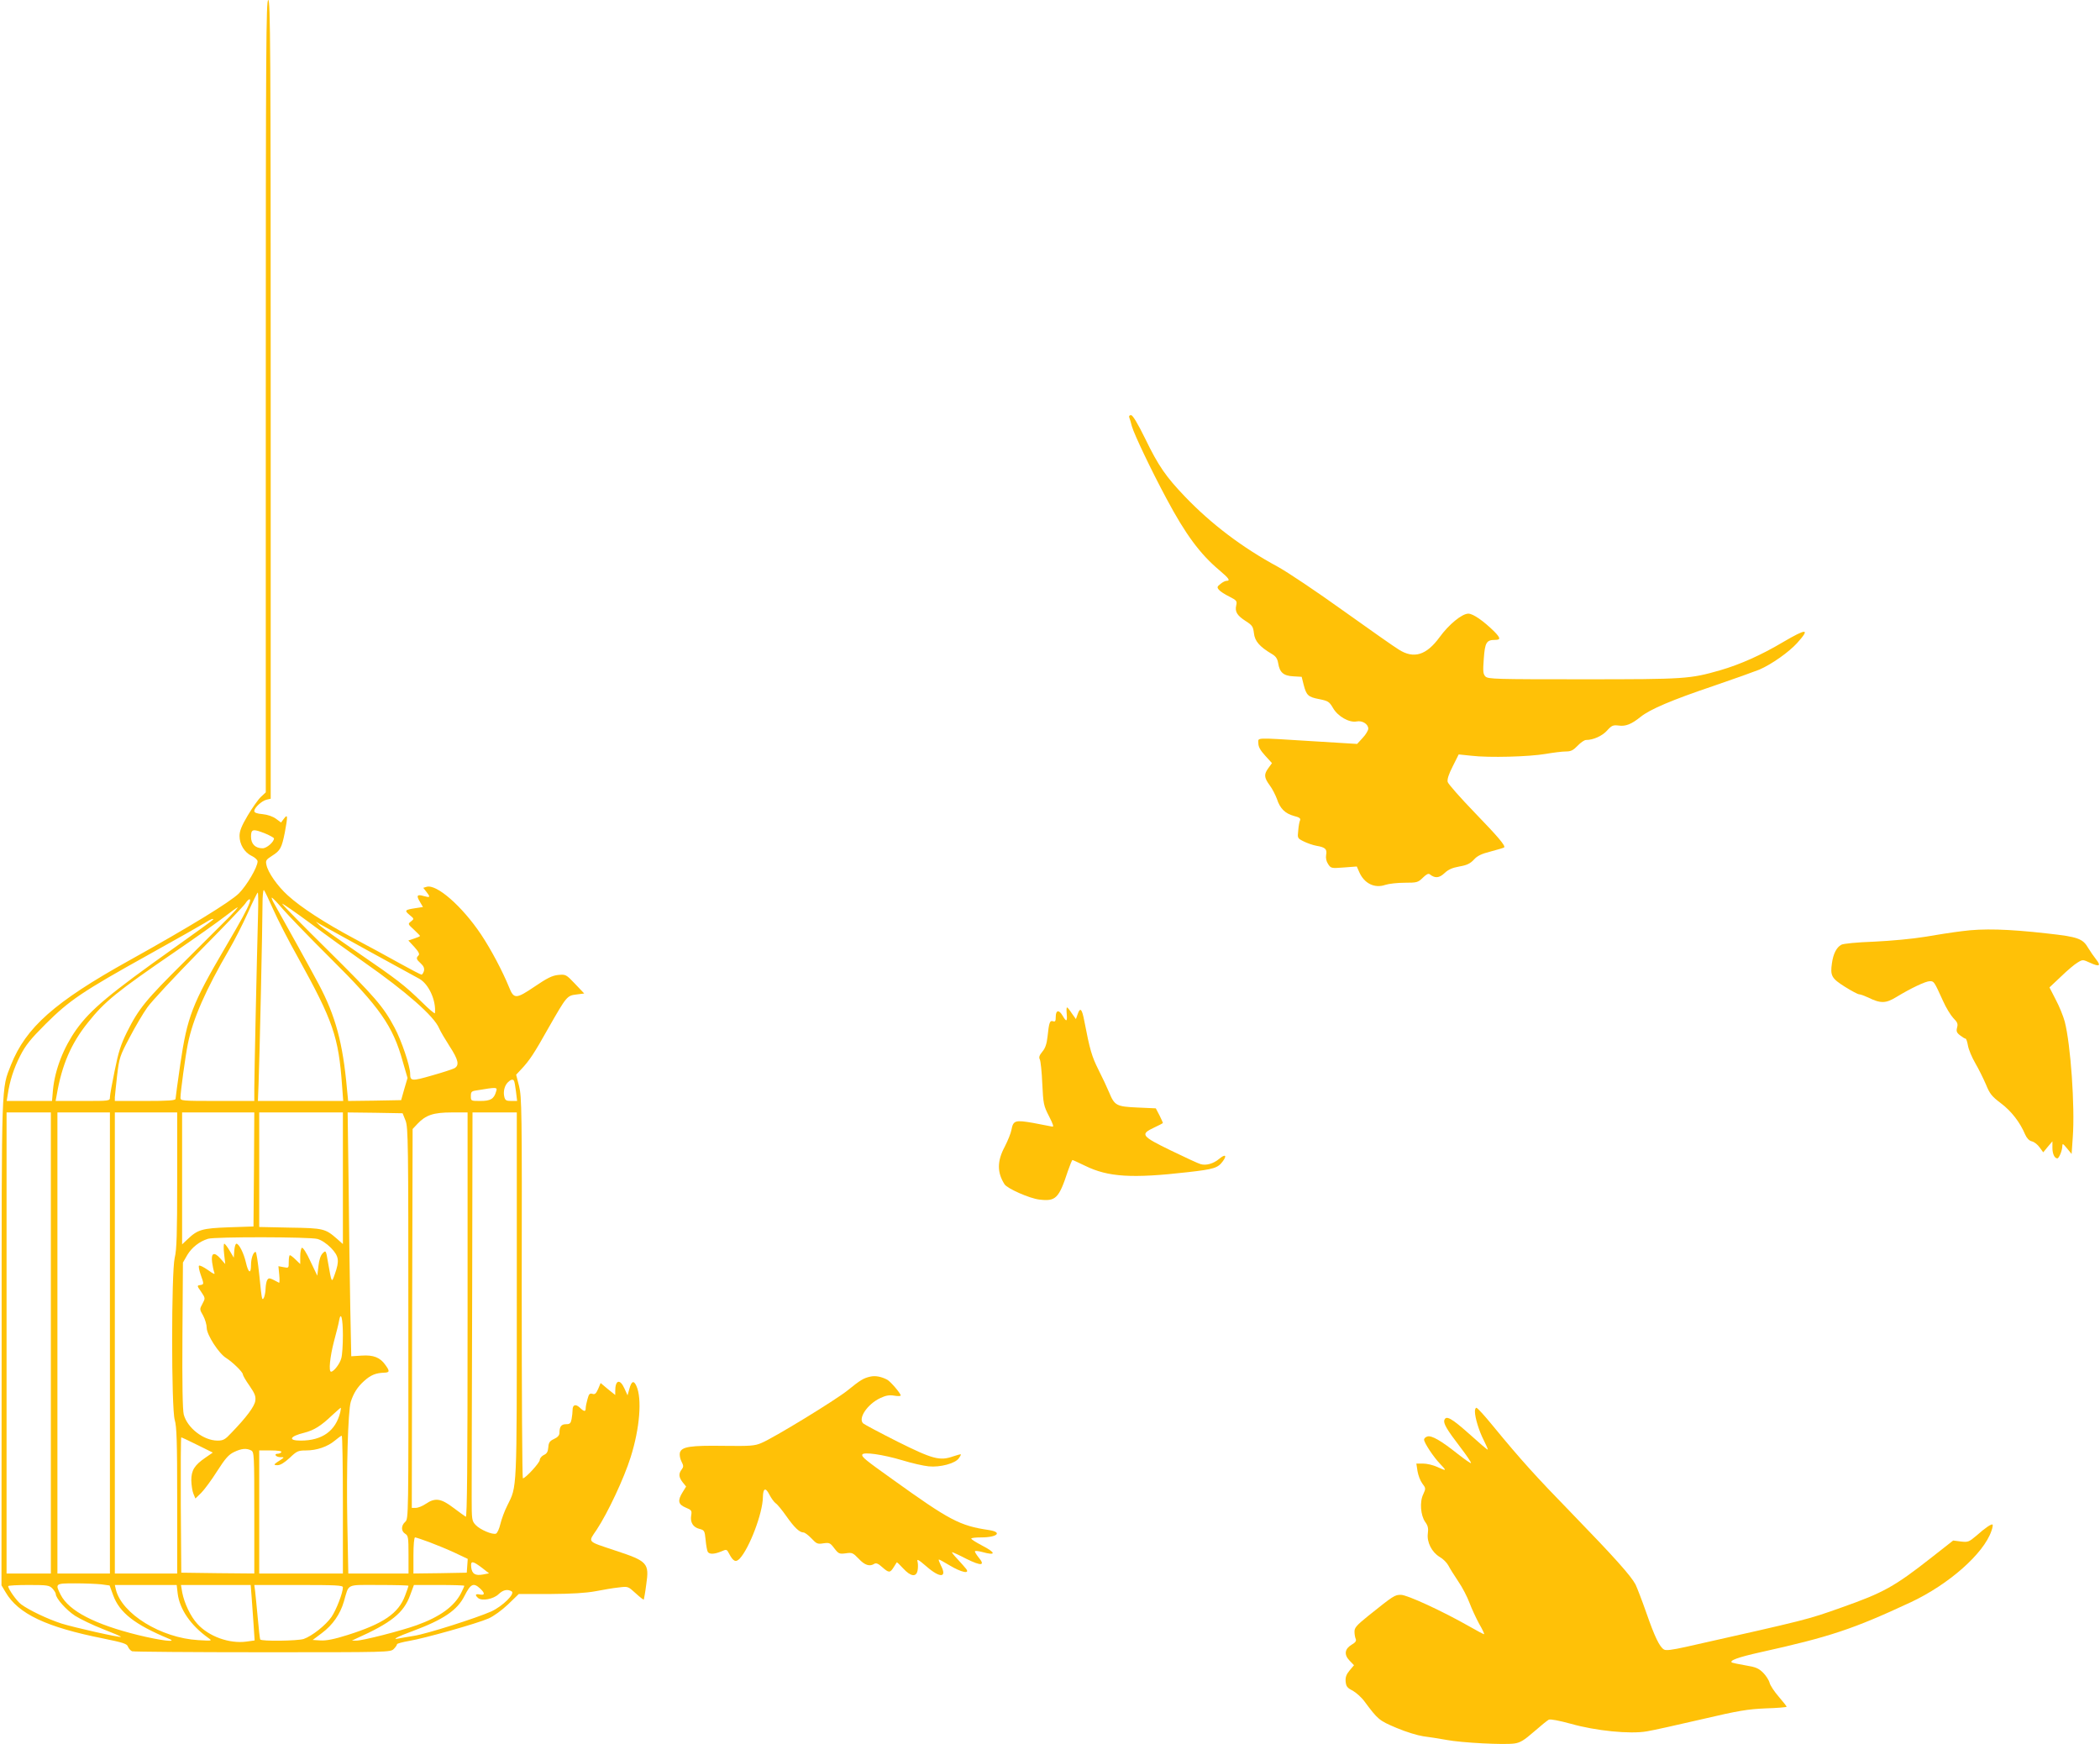
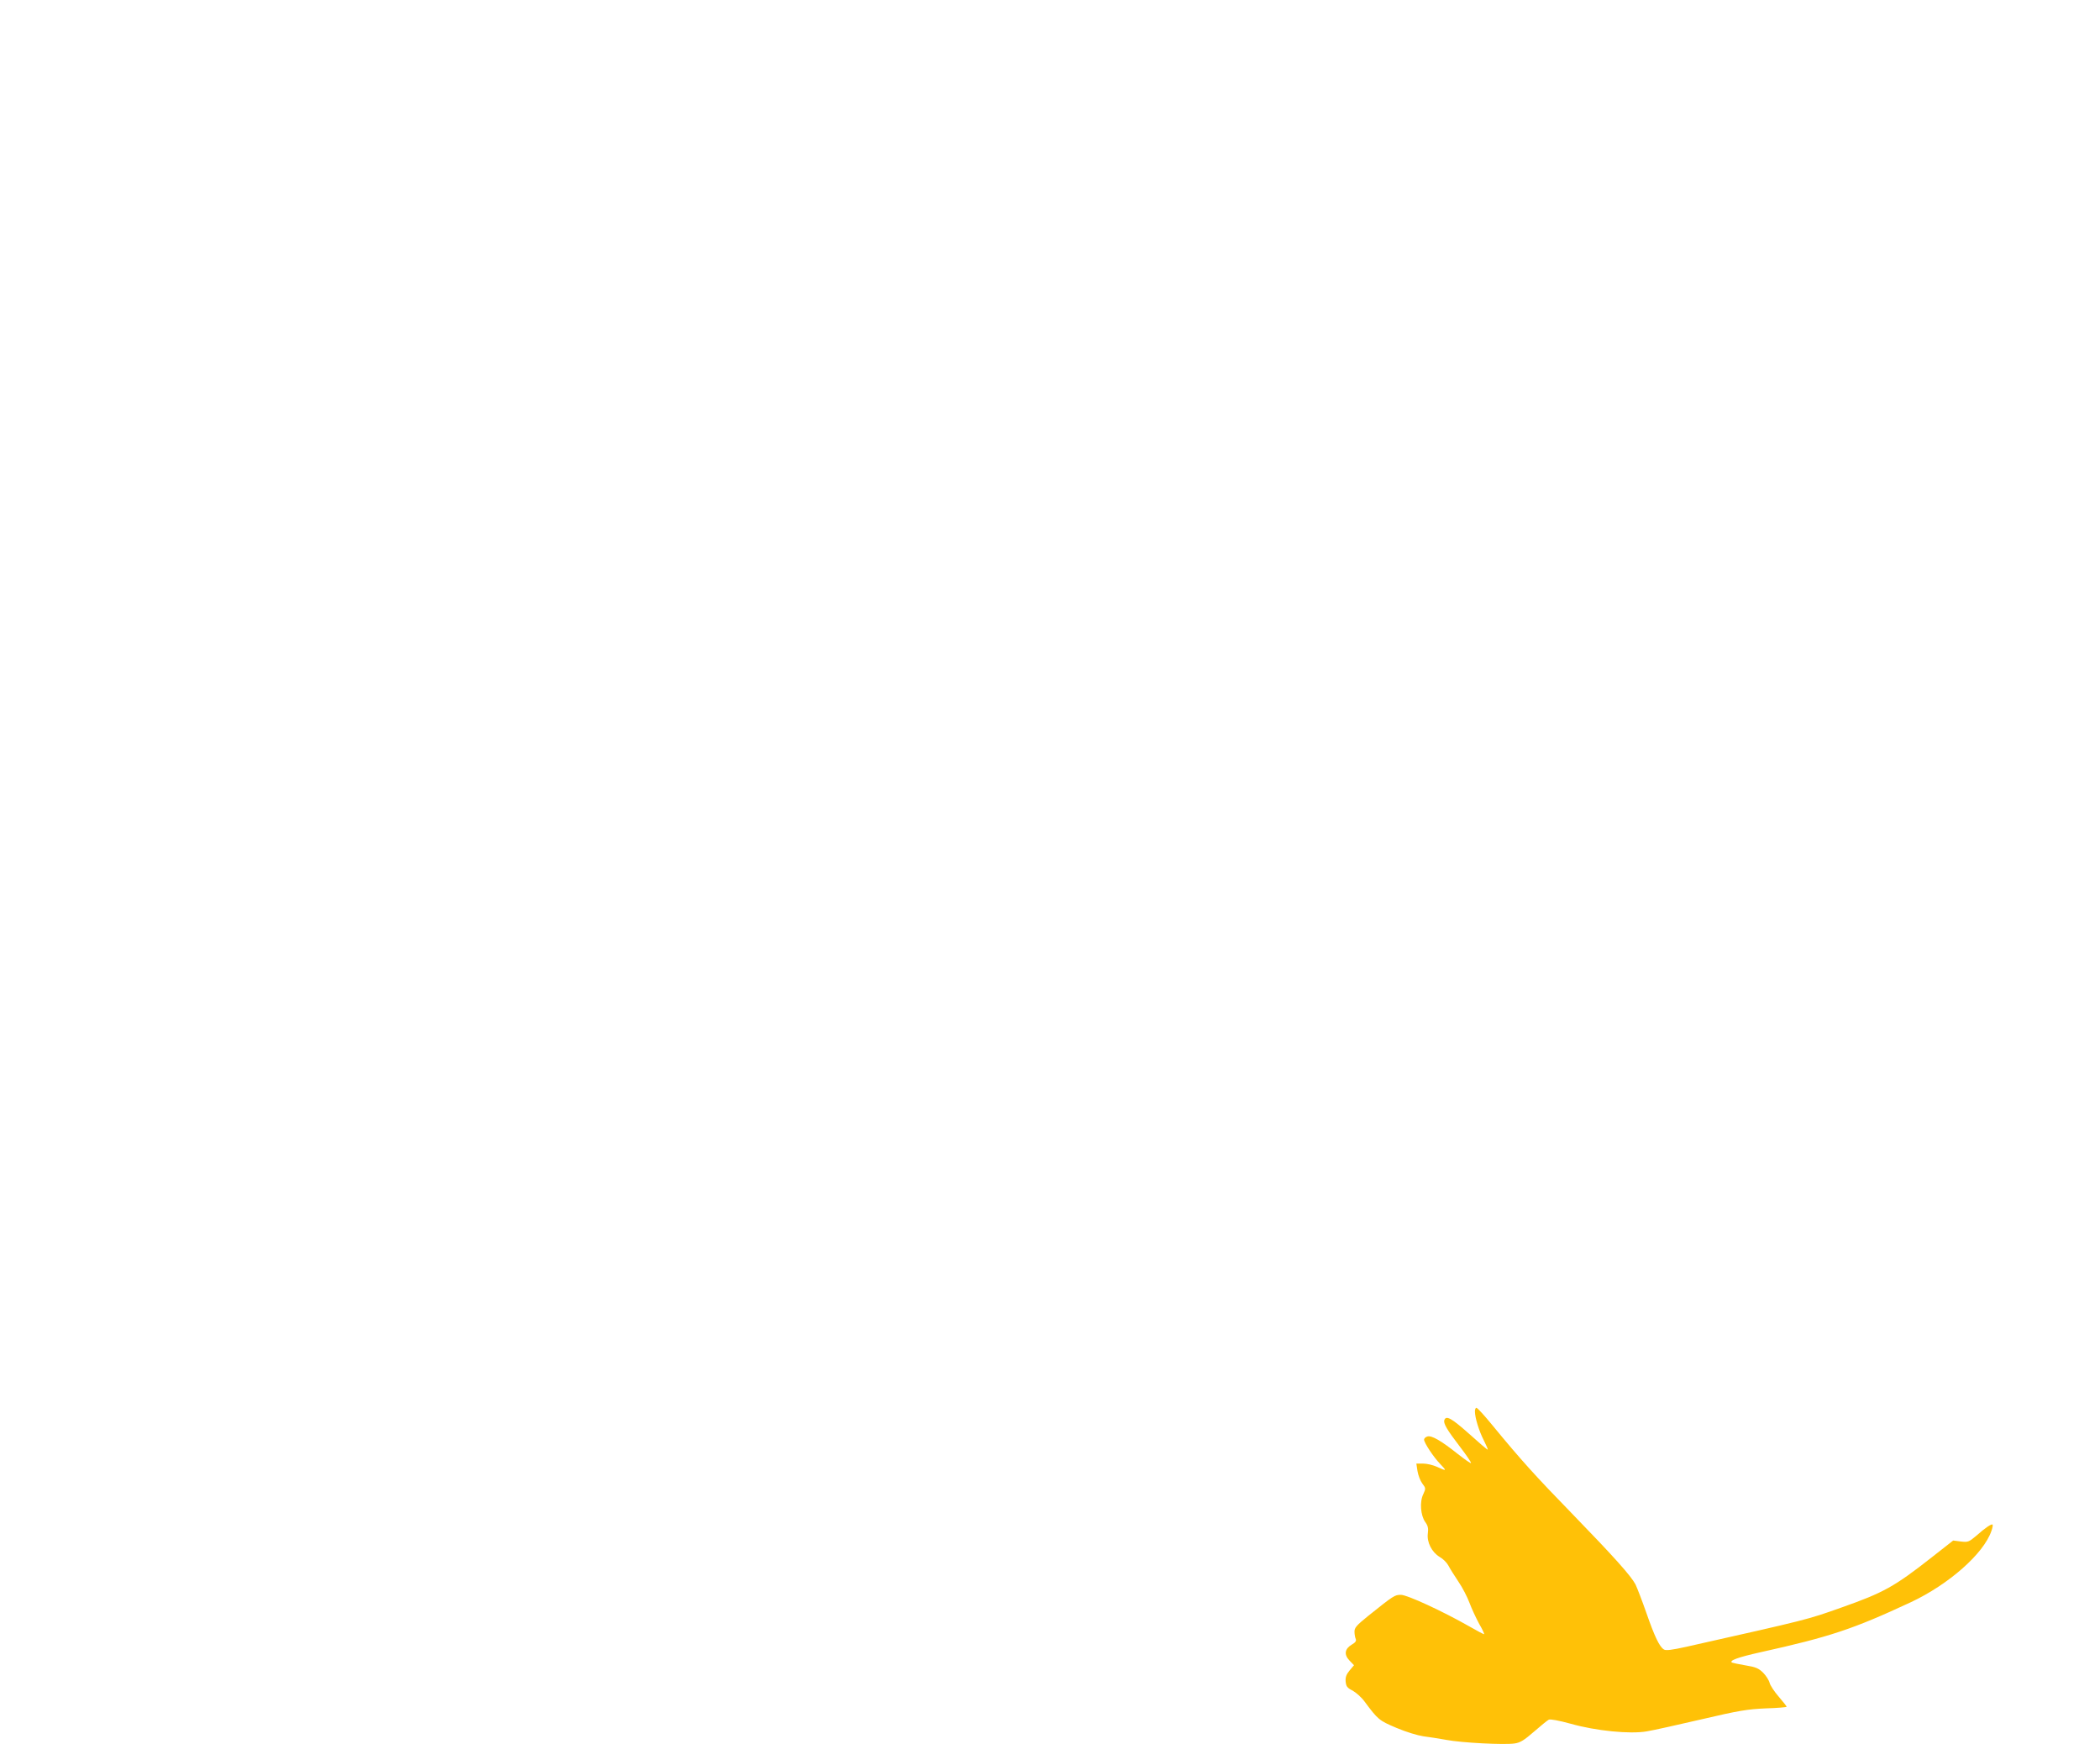
<svg xmlns="http://www.w3.org/2000/svg" version="1.0" width="1280pt" height="1063pt" viewBox="0 0 1280 1063" preserveAspectRatio="xMidYMid meet">
  <g transform="translate(0,1063) scale(0.1,-0.1)" fill="#ffc107" stroke="none">
-     <path d="M1620 8216 l0 -2415 -30 -28 c-16 -15 -52 -66 -80 -113 -38 -64 -50 -95 -50 -125 0 -51 30 -101 75 -122 19 -9 35 -24 35 -33 0 -35 -66 -147 -114 -195 -54 -53 -297 -202 -669 -409 -455 -253 -629 -408 -720 -636 -59 -150 -57 -83 -57 -1695 l-1 -1477 25 -42 c77 -132 248 -213 595 -282 122 -25 145 -32 151 -50 5 -12 16 -24 25 -28 9 -3 367 -6 796 -6 766 0 779 0 799 20 11 11 20 24 20 29 0 4 33 13 73 20 92 15 415 106 485 137 30 13 81 50 119 86 l65 63 191 0 c135 1 217 6 277 17 47 9 110 20 142 23 56 7 56 7 102 -35 26 -24 48 -41 50 -39 1 2 9 43 15 92 19 130 9 142 -189 207 -176 59 -166 48 -113 127 68 103 167 314 207 442 56 177 70 358 35 434 -16 36 -30 30 -43 -18 l-11 -39 -19 42 c-27 60 -56 52 -56 -15 l0 -25 -45 36 -44 37 -15 -36 c-13 -29 -20 -35 -35 -30 -16 5 -22 -1 -30 -32 -6 -21 -11 -46 -11 -55 0 -23 -9 -23 -36 3 -26 24 -44 18 -44 -15 0 -13 -3 -38 -6 -55 -5 -26 -11 -31 -34 -31 -29 0 -40 -15 -40 -53 0 -15 -11 -27 -33 -37 -26 -12 -33 -22 -35 -51 -2 -27 -9 -39 -28 -47 -13 -7 -24 -20 -24 -30 0 -17 -87 -112 -103 -112 -4 0 -7 522 -7 1160 2 1086 0 1165 -16 1230 l-18 70 30 32 c51 54 79 96 167 253 111 194 113 197 171 204 l47 6 -56 59 c-55 58 -57 58 -103 54 -37 -4 -67 -19 -145 -72 -111 -75 -125 -76 -154 -3 -40 98 -109 229 -171 322 -116 173 -272 309 -332 290 l-20 -6 20 -26 c25 -32 22 -35 -18 -24 -40 12 -46 3 -22 -36 l18 -31 -46 -7 c-65 -10 -68 -14 -36 -41 29 -24 29 -24 9 -40 -20 -15 -19 -16 18 -50 20 -19 37 -36 37 -38 0 -3 -16 -10 -35 -16 l-36 -12 37 -40 c26 -29 33 -43 25 -51 -16 -16 -14 -24 14 -49 17 -16 23 -29 19 -46 -4 -12 -10 -22 -15 -22 -5 0 -64 31 -131 68 -68 38 -193 106 -278 151 -183 98 -326 191 -406 264 -63 57 -121 140 -130 186 -6 26 -2 32 34 55 51 32 59 48 78 142 19 102 18 115 -5 85 l-18 -24 -31 23 c-19 14 -51 25 -81 28 -35 3 -51 9 -51 19 0 20 44 61 74 69 l26 6 0 2434 c0 2157 -2 2434 -15 2434 -13 0 -15 -275 -15 -2414z m-1 -2667 c28 -12 51 -25 51 -29 0 -21 -44 -60 -69 -60 -45 0 -71 26 -71 71 0 47 12 49 89 18z m46 -461 c26 -59 94 -192 152 -295 213 -385 247 -482 268 -780 l7 -93 -260 0 -260 0 4 103 c6 144 24 973 24 1092 0 57 4 95 9 90 5 -6 30 -58 56 -117z m-92 -25 c-8 -296 -23 -994 -23 -1065 l0 -78 -225 0 c-216 0 -225 1 -225 19 0 36 30 255 45 329 31 153 108 328 253 577 32 55 83 155 113 222 30 68 57 123 60 123 3 0 4 -57 2 -127z m152 25 c33 -38 162 -172 287 -296 303 -300 383 -415 443 -632 l29 -100 -20 -68 -19 -67 -162 -3 -161 -2 -7 72 c-25 281 -70 447 -173 641 -44 83 -208 379 -268 485 -14 23 -21 42 -17 41 4 0 35 -32 68 -71z m-205 37 c-16 -42 -44 -94 -149 -273 -200 -341 -230 -421 -272 -707 -16 -110 -29 -206 -29 -212 0 -10 -44 -13 -185 -13 l-185 0 0 23 c1 12 7 72 14 134 13 106 16 117 76 230 34 65 82 147 108 183 25 36 166 187 312 336 147 148 275 282 285 297 22 34 38 35 25 2z m700 -360 c256 -179 426 -329 456 -401 8 -19 37 -68 64 -110 54 -83 62 -117 29 -135 -12 -6 -73 -26 -137 -44 -122 -35 -132 -35 -132 11 0 46 -53 203 -95 281 -68 128 -120 188 -412 477 -150 148 -273 273 -273 278 0 4 78 -50 173 -120 94 -71 242 -177 327 -237z m-820 279 c-30 -30 -153 -153 -273 -272 -238 -236 -281 -288 -353 -432 -38 -77 -52 -121 -75 -235 -16 -77 -29 -150 -29 -162 0 -23 -1 -23 -165 -23 l-166 0 7 38 c31 181 87 312 190 440 103 129 173 186 535 434 124 85 258 180 298 211 40 31 76 57 79 57 4 0 -18 -25 -48 -56z m-100 -18 c0 -2 -107 -80 -237 -172 -394 -280 -510 -376 -598 -499 -78 -110 -130 -244 -142 -366 l-6 -69 -138 0 -138 0 6 38 c12 83 37 161 76 237 33 65 63 102 156 195 144 143 221 196 626 421 171 95 326 183 345 195 34 22 50 28 50 20z m945 -191 c149 -81 289 -159 312 -171 57 -33 102 -132 94 -209 -1 -5 -36 24 -78 66 -109 106 -151 138 -393 304 -118 81 -224 156 -235 168 l-20 20 25 -15 c14 -8 147 -81 295 -163z m888 -792 c3 -5 8 -34 12 -65 l7 -58 -36 0 c-30 0 -37 4 -42 25 -8 31 1 69 22 89 17 17 30 20 37 9z m-109 -65 c-13 -46 -34 -58 -96 -58 -58 0 -58 0 -58 30 0 25 4 30 33 34 126 21 130 21 121 -6z m-2714 -1533 l0 -1405 -135 0 -135 0 0 1405 0 1405 135 0 135 0 0 -1405z m360 0 l0 -1405 -160 0 -160 0 0 1405 0 1405 160 0 160 0 0 -1405z m410 993 c0 -326 -3 -426 -15 -473 -21 -89 -21 -918 0 -989 12 -40 15 -129 15 -493 l0 -443 -190 0 -190 0 0 1405 0 1405 190 0 190 0 0 -412z m468 65 l-3 -348 -150 -5 c-164 -6 -190 -14 -252 -73 l-33 -31 0 402 0 402 220 0 220 0 -2 -347z m542 -54 l0 -401 -35 31 c-72 63 -83 66 -287 69 l-188 4 0 349 0 349 255 0 255 0 0 -401z m382 351 c16 -42 17 -134 17 -1236 1 -1179 1 -1191 -19 -1209 -26 -23 -26 -57 0 -73 18 -11 20 -23 20 -127 l0 -115 -183 0 -184 0 -6 313 c-6 317 4 677 21 733 17 53 40 90 81 127 41 37 71 49 123 51 33 1 35 9 7 47 -32 46 -73 62 -145 57 l-63 -4 -6 296 c-3 162 -8 496 -10 743 l-6 447 168 -2 167 -3 18 -45z m378 -1186 c0 -920 -3 -1233 -11 -1228 -7 4 -41 29 -76 55 -75 57 -111 62 -167 24 -20 -14 -48 -25 -62 -25 l-24 0 2 1154 3 1155 30 32 c50 53 97 69 208 69 l97 0 0 -1236z m300 123 c0 -1216 2 -1161 -58 -1283 -17 -33 -35 -83 -42 -112 -7 -30 -19 -56 -27 -59 -21 -8 -97 24 -124 53 -23 25 -24 31 -24 167 0 78 1 638 3 1245 l2 1102 135 0 135 0 0 -1113z m-1215 342 c25 -7 56 -28 83 -55 48 -51 52 -77 23 -159 -20 -56 -19 -58 -42 73 -12 72 -13 73 -32 54 -13 -13 -22 -41 -26 -78 l-7 -59 -42 88 c-23 51 -46 86 -52 82 -5 -3 -10 -27 -10 -52 l0 -47 -28 27 c-15 15 -31 27 -35 27 -4 0 -7 -18 -7 -40 0 -39 0 -39 -31 -33 l-32 6 5 -52 c3 -28 2 -50 -1 -49 -58 31 -62 32 -72 17 -5 -8 -9 -30 -10 -49 -1 -40 -13 -78 -21 -64 -3 5 -11 71 -18 147 -8 75 -17 137 -22 137 -14 0 -28 -39 -28 -79 0 -58 -16 -51 -31 14 -13 57 -42 115 -58 115 -6 0 -11 -19 -13 -42 l-3 -43 -25 42 c-14 24 -29 43 -33 43 -4 0 -5 -28 -1 -62 l7 -62 -30 34 c-38 43 -58 34 -50 -24 3 -23 9 -50 13 -61 6 -15 -3 -11 -39 15 -26 18 -50 30 -54 26 -4 -3 1 -28 10 -54 21 -59 21 -60 -3 -64 -20 -3 -20 -4 6 -41 26 -39 26 -39 8 -73 -18 -33 -18 -34 4 -72 12 -22 22 -56 22 -75 0 -42 74 -157 119 -184 38 -24 101 -85 101 -99 0 -6 18 -38 41 -70 33 -48 39 -65 35 -92 -5 -34 -54 -100 -145 -194 -39 -42 -50 -48 -86 -48 -85 1 -183 77 -205 159 -7 28 -10 186 -8 484 l3 442 27 47 c28 46 74 82 126 98 42 13 620 12 667 -1z m155 -587 c0 -59 -4 -122 -10 -141 -9 -34 -46 -81 -62 -81 -16 0 -7 90 18 186 15 55 29 111 31 126 11 60 23 11 23 -90z m-16 -469 c-28 -114 -110 -173 -241 -173 -80 0 -68 26 22 48 59 15 102 42 169 106 27 25 51 46 53 46 2 0 0 -12 -3 -27z m16 -563 l0 -420 -255 0 -255 0 0 375 0 375 71 0 c44 0 68 -4 64 -10 -3 -5 -13 -10 -21 -10 -27 0 -14 -20 14 -21 24 0 25 -1 9 -12 -51 -33 -54 -36 -26 -37 18 0 42 15 75 45 43 41 51 45 99 45 66 0 132 23 176 60 19 16 37 29 42 30 4 0 7 -189 7 -420z m-886 363 l93 -46 -45 -31 c-67 -46 -86 -77 -86 -139 1 -28 6 -65 13 -81 l12 -29 35 34 c19 19 63 78 97 132 50 78 70 101 103 117 45 22 76 25 105 10 18 -10 19 -25 19 -381 l0 -369 -222 2 -223 3 -3 413 c-1 226 0 412 3 412 2 0 47 -21 99 -47z m1413 -592 c43 -16 113 -45 156 -65 l78 -37 -3 -42 -3 -42 -162 -3 -163 -2 0 110 c0 64 4 110 10 110 5 0 44 -13 87 -29z m319 -155 l45 -35 -37 -7 c-47 -9 -68 4 -72 45 -4 40 8 39 64 -3z m-2319 -102 l51 -7 22 -60 c39 -106 131 -178 340 -265 58 -24 -50 -11 -189 23 -263 65 -421 147 -471 245 -35 69 -33 70 88 70 59 0 130 -3 159 -6z m-297 -26 c11 -12 20 -27 20 -33 0 -26 64 -98 118 -133 32 -20 108 -57 170 -81 62 -24 111 -45 109 -47 -6 -6 -289 58 -362 81 -86 28 -197 81 -246 117 -27 20 -79 93 -79 111 0 4 56 7 125 7 115 0 126 -2 145 -22z m763 -30 c12 -96 79 -194 187 -271 25 -18 24 -18 -62 -13 -226 13 -466 160 -502 309 l-6 27 188 0 189 0 6 -52z m451 -25 c3 -43 8 -119 12 -169 l6 -92 -50 -7 c-104 -14 -229 31 -299 108 -42 46 -79 125 -92 190 l-8 47 212 0 213 0 6 -77z m556 63 c0 -34 -40 -137 -69 -180 -36 -52 -119 -117 -170 -135 -38 -12 -257 -15 -265 -3 -2 4 -9 64 -15 132 -6 69 -14 142 -16 163 l-5 37 270 0 c226 0 270 -2 270 -14z m400 9 c0 -2 -9 -29 -21 -60 -40 -108 -132 -171 -351 -240 -82 -26 -130 -35 -164 -33 l-48 3 56 42 c66 49 112 116 134 192 33 112 9 101 214 101 99 0 180 -2 180 -5z m340 0 c0 -3 -9 -23 -20 -45 -42 -81 -128 -144 -270 -195 -97 -35 -333 -95 -368 -94 l-27 0 25 12 c215 96 291 157 330 265 l23 62 153 0 c85 0 154 -2 154 -5z m97 -17 c30 -28 29 -42 -2 -36 -28 6 -32 -3 -10 -22 23 -19 93 -6 124 24 28 27 55 32 80 17 22 -14 -55 -90 -124 -122 -90 -40 -393 -137 -472 -149 -37 -6 -79 -13 -93 -16 -47 -10 -6 12 85 45 188 70 272 127 316 214 38 75 55 83 96 45z" />
-     <path d="M6883 8086 c3 -8 11 -32 16 -54 14 -49 117 -266 211 -441 116 -218 205 -338 323 -437 58 -49 68 -64 43 -64 -8 0 -24 -8 -37 -19 -21 -16 -22 -21 -9 -36 7 -9 36 -28 63 -41 45 -23 48 -27 42 -54 -9 -39 6 -62 59 -96 39 -25 44 -33 49 -73 5 -48 34 -82 108 -126 26 -15 35 -29 40 -58 9 -55 32 -76 92 -79 l51 -3 12 -48 c17 -65 27 -75 95 -88 54 -11 61 -15 84 -54 29 -51 99 -91 144 -82 34 7 71 -16 71 -44 0 -10 -15 -36 -34 -56 l-34 -37 -278 17 c-355 22 -324 23 -324 -13 0 -22 12 -43 42 -76 l41 -45 -21 -29 c-29 -39 -28 -58 7 -106 16 -21 35 -59 44 -83 19 -59 50 -89 104 -104 33 -8 42 -15 37 -27 -4 -8 -9 -36 -11 -62 -5 -46 -5 -47 33 -66 22 -11 57 -23 79 -27 54 -9 65 -21 58 -56 -3 -19 1 -38 12 -55 17 -26 19 -27 96 -21 l79 6 14 -32 c30 -71 94 -103 160 -80 21 7 74 13 118 13 75 0 81 2 110 30 20 20 34 28 42 22 32 -26 58 -24 90 6 23 22 47 33 91 41 47 8 66 18 88 41 21 24 46 36 105 51 42 11 78 22 80 24 10 10 -36 64 -179 212 -87 90 -161 174 -165 187 -4 16 6 47 31 96 l36 72 77 -8 c109 -13 352 -6 452 11 47 8 102 15 124 15 31 0 45 7 72 35 18 19 41 35 51 35 44 0 98 24 128 57 29 32 37 35 71 31 43 -6 78 8 134 53 57 46 191 103 440 187 129 44 257 90 284 101 76 33 180 107 230 162 81 90 60 91 -87 5 -131 -78 -261 -136 -382 -171 -185 -53 -212 -55 -836 -55 -531 0 -579 1 -595 17 -14 15 -16 30 -10 108 7 98 16 115 68 115 36 0 35 11 -4 51 -65 64 -129 109 -158 109 -39 0 -119 -66 -175 -143 -81 -111 -158 -134 -249 -76 -27 16 -180 124 -340 238 -160 115 -338 234 -396 266 -217 117 -407 261 -567 428 -116 121 -162 187 -242 352 -47 96 -77 145 -87 145 -10 0 -14 -6 -11 -14z" />
-     <path d="M11960 4955 c-58 -7 -161 -23 -230 -35 -73 -12 -201 -24 -305 -29 -110 -4 -189 -12 -202 -19 -29 -16 -49 -55 -57 -113 -11 -76 -2 -92 79 -143 40 -25 79 -46 87 -46 8 0 32 -9 54 -19 77 -38 108 -37 172 2 89 54 179 97 205 97 25 0 26 -1 80 -120 18 -41 47 -88 63 -105 25 -25 29 -35 23 -57 -6 -23 -3 -32 18 -48 14 -11 29 -20 33 -20 5 0 11 -19 15 -42 4 -24 24 -72 45 -108 21 -36 50 -95 65 -130 23 -56 35 -72 91 -114 64 -48 117 -117 148 -191 10 -22 24 -37 40 -41 15 -3 36 -20 48 -37 l22 -30 28 34 28 33 0 -40 c0 -36 13 -64 30 -64 10 0 30 48 30 73 1 20 3 19 29 -12 l28 -34 7 101 c14 187 -13 568 -49 706 -9 33 -33 93 -55 134 l-38 74 70 66 c38 37 84 76 102 86 31 19 32 18 76 -2 57 -26 68 -19 36 21 -14 18 -35 48 -47 68 -34 59 -62 69 -252 90 -239 27 -391 31 -517 14z" />
-     <path d="M6502 4450 c4 -48 -2 -50 -26 -9 -22 37 -41 33 -41 -9 0 -25 -3 -31 -17 -26 -19 6 -24 -7 -33 -94 -5 -45 -14 -71 -32 -92 -18 -22 -22 -34 -15 -47 5 -10 12 -76 15 -148 6 -123 8 -134 41 -198 27 -53 31 -67 18 -63 -9 2 -61 12 -114 22 -110 19 -122 16 -133 -42 -3 -19 -22 -66 -41 -103 -47 -88 -47 -157 -1 -229 17 -26 152 -86 212 -93 100 -12 119 6 174 174 13 37 25 67 28 67 3 0 37 -16 77 -35 140 -69 286 -78 626 -39 158 18 183 25 213 66 28 38 15 46 -22 15 -34 -29 -80 -42 -113 -32 -13 3 -94 41 -181 83 -181 88 -189 99 -102 140 28 13 51 25 53 27 1 1 -8 22 -20 46 l-23 44 -112 5 c-128 6 -139 11 -173 93 -12 29 -41 91 -65 138 -40 80 -52 120 -86 297 -14 74 -25 85 -40 42 l-11 -31 -25 35 c-13 20 -26 36 -29 36 -4 0 -4 -18 -2 -40z" />
-     <path d="M5305 2240 c-41 -9 -60 -20 -140 -85 -74 -59 -448 -288 -525 -320 -40 -17 -66 -19 -227 -17 -205 3 -259 -5 -269 -42 -3 -13 1 -37 10 -54 13 -25 13 -32 1 -48 -20 -26 -18 -47 6 -78 l21 -26 -21 -34 c-32 -51 -28 -75 18 -94 36 -15 39 -19 34 -48 -7 -42 11 -72 50 -82 31 -8 32 -11 38 -68 3 -33 9 -66 13 -72 10 -16 39 -15 81 2 34 15 35 14 49 -13 25 -48 41 -55 65 -30 59 64 140 277 141 374 1 55 16 62 39 17 11 -22 29 -47 39 -54 11 -7 40 -43 66 -80 48 -68 79 -98 104 -98 7 0 29 -16 48 -36 31 -33 37 -36 73 -30 36 5 41 3 66 -30 26 -34 31 -36 70 -31 39 6 44 3 79 -33 37 -40 67 -49 95 -31 11 7 25 1 48 -20 41 -36 48 -36 70 -1 9 15 18 29 19 30 1 2 19 -15 39 -37 46 -50 80 -55 88 -12 3 15 3 39 0 52 -6 20 3 16 54 -28 85 -74 128 -69 87 8 -8 17 -14 32 -12 34 2 2 32 -15 67 -36 70 -42 125 -54 100 -21 -7 9 -31 36 -53 60 -22 23 -37 42 -33 42 4 0 44 -18 88 -41 91 -45 117 -42 73 10 -14 18 -24 34 -21 37 3 3 22 1 44 -5 86 -24 85 -5 -2 40 -36 19 -65 37 -65 42 0 4 27 7 61 7 98 0 132 32 46 45 -177 26 -239 59 -587 309 -167 119 -189 137 -184 151 7 17 123 1 244 -35 58 -18 130 -34 161 -37 69 -7 162 18 183 49 9 12 14 23 13 24 -2 2 -23 -4 -47 -12 -82 -29 -125 -17 -340 90 -107 54 -201 104 -209 111 -32 31 26 117 104 154 34 16 55 20 85 15 22 -4 40 -3 40 1 0 13 -62 85 -82 96 -36 19 -72 26 -103 19z" />
    <path d="M8990 2028 c0 -38 25 -120 54 -176 15 -30 26 -55 24 -57 -2 -2 -52 41 -113 96 -107 95 -140 114 -151 85 -8 -20 14 -58 96 -165 39 -51 69 -95 66 -98 -2 -3 -39 23 -81 56 -102 81 -159 114 -185 106 -11 -3 -20 -12 -20 -19 0 -19 58 -107 98 -148 42 -44 40 -45 -19 -18 -24 11 -62 20 -85 20 l-41 0 7 -46 c4 -25 17 -59 29 -75 22 -29 22 -31 6 -66 -23 -47 -16 -129 12 -169 17 -23 20 -39 16 -70 -7 -53 24 -114 72 -143 20 -11 44 -35 53 -52 9 -18 37 -62 61 -98 25 -36 55 -95 68 -130 13 -35 40 -93 59 -128 20 -34 33 -63 30 -63 -4 0 -44 21 -89 47 -165 94 -380 193 -418 193 -38 0 -44 -4 -199 -128 -73 -59 -85 -73 -84 -98 0 -16 4 -36 8 -44 4 -11 -3 -21 -24 -33 -44 -26 -49 -61 -15 -97 l28 -29 -27 -32 c-20 -24 -26 -41 -24 -67 3 -30 9 -39 43 -56 21 -12 54 -41 72 -66 82 -110 88 -116 195 -161 59 -25 129 -46 163 -51 33 -4 96 -14 140 -22 96 -18 354 -31 416 -22 36 5 59 20 119 72 41 36 82 69 90 73 9 5 62 -5 135 -25 152 -43 361 -64 463 -46 37 6 186 39 332 73 230 54 282 62 393 67 70 2 127 7 127 10 0 3 -22 31 -48 61 -27 31 -52 69 -56 85 -4 16 -22 44 -39 61 -27 27 -45 35 -107 45 -41 7 -79 15 -83 17 -20 12 38 33 173 63 424 94 565 141 917 305 232 109 444 296 491 434 7 19 10 36 7 39 -6 6 -43 -18 -99 -68 -45 -38 -51 -40 -94 -35 l-47 6 -130 -102 c-229 -180 -295 -216 -550 -306 -211 -75 -200 -72 -948 -240 -86 -19 -124 -24 -135 -16 -27 16 -57 79 -107 223 -26 74 -56 152 -66 173 -28 53 -129 166 -387 432 -220 226 -309 324 -485 538 -48 59 -92 107 -98 107 -5 0 -9 -10 -9 -22z" />
  </g>
</svg>